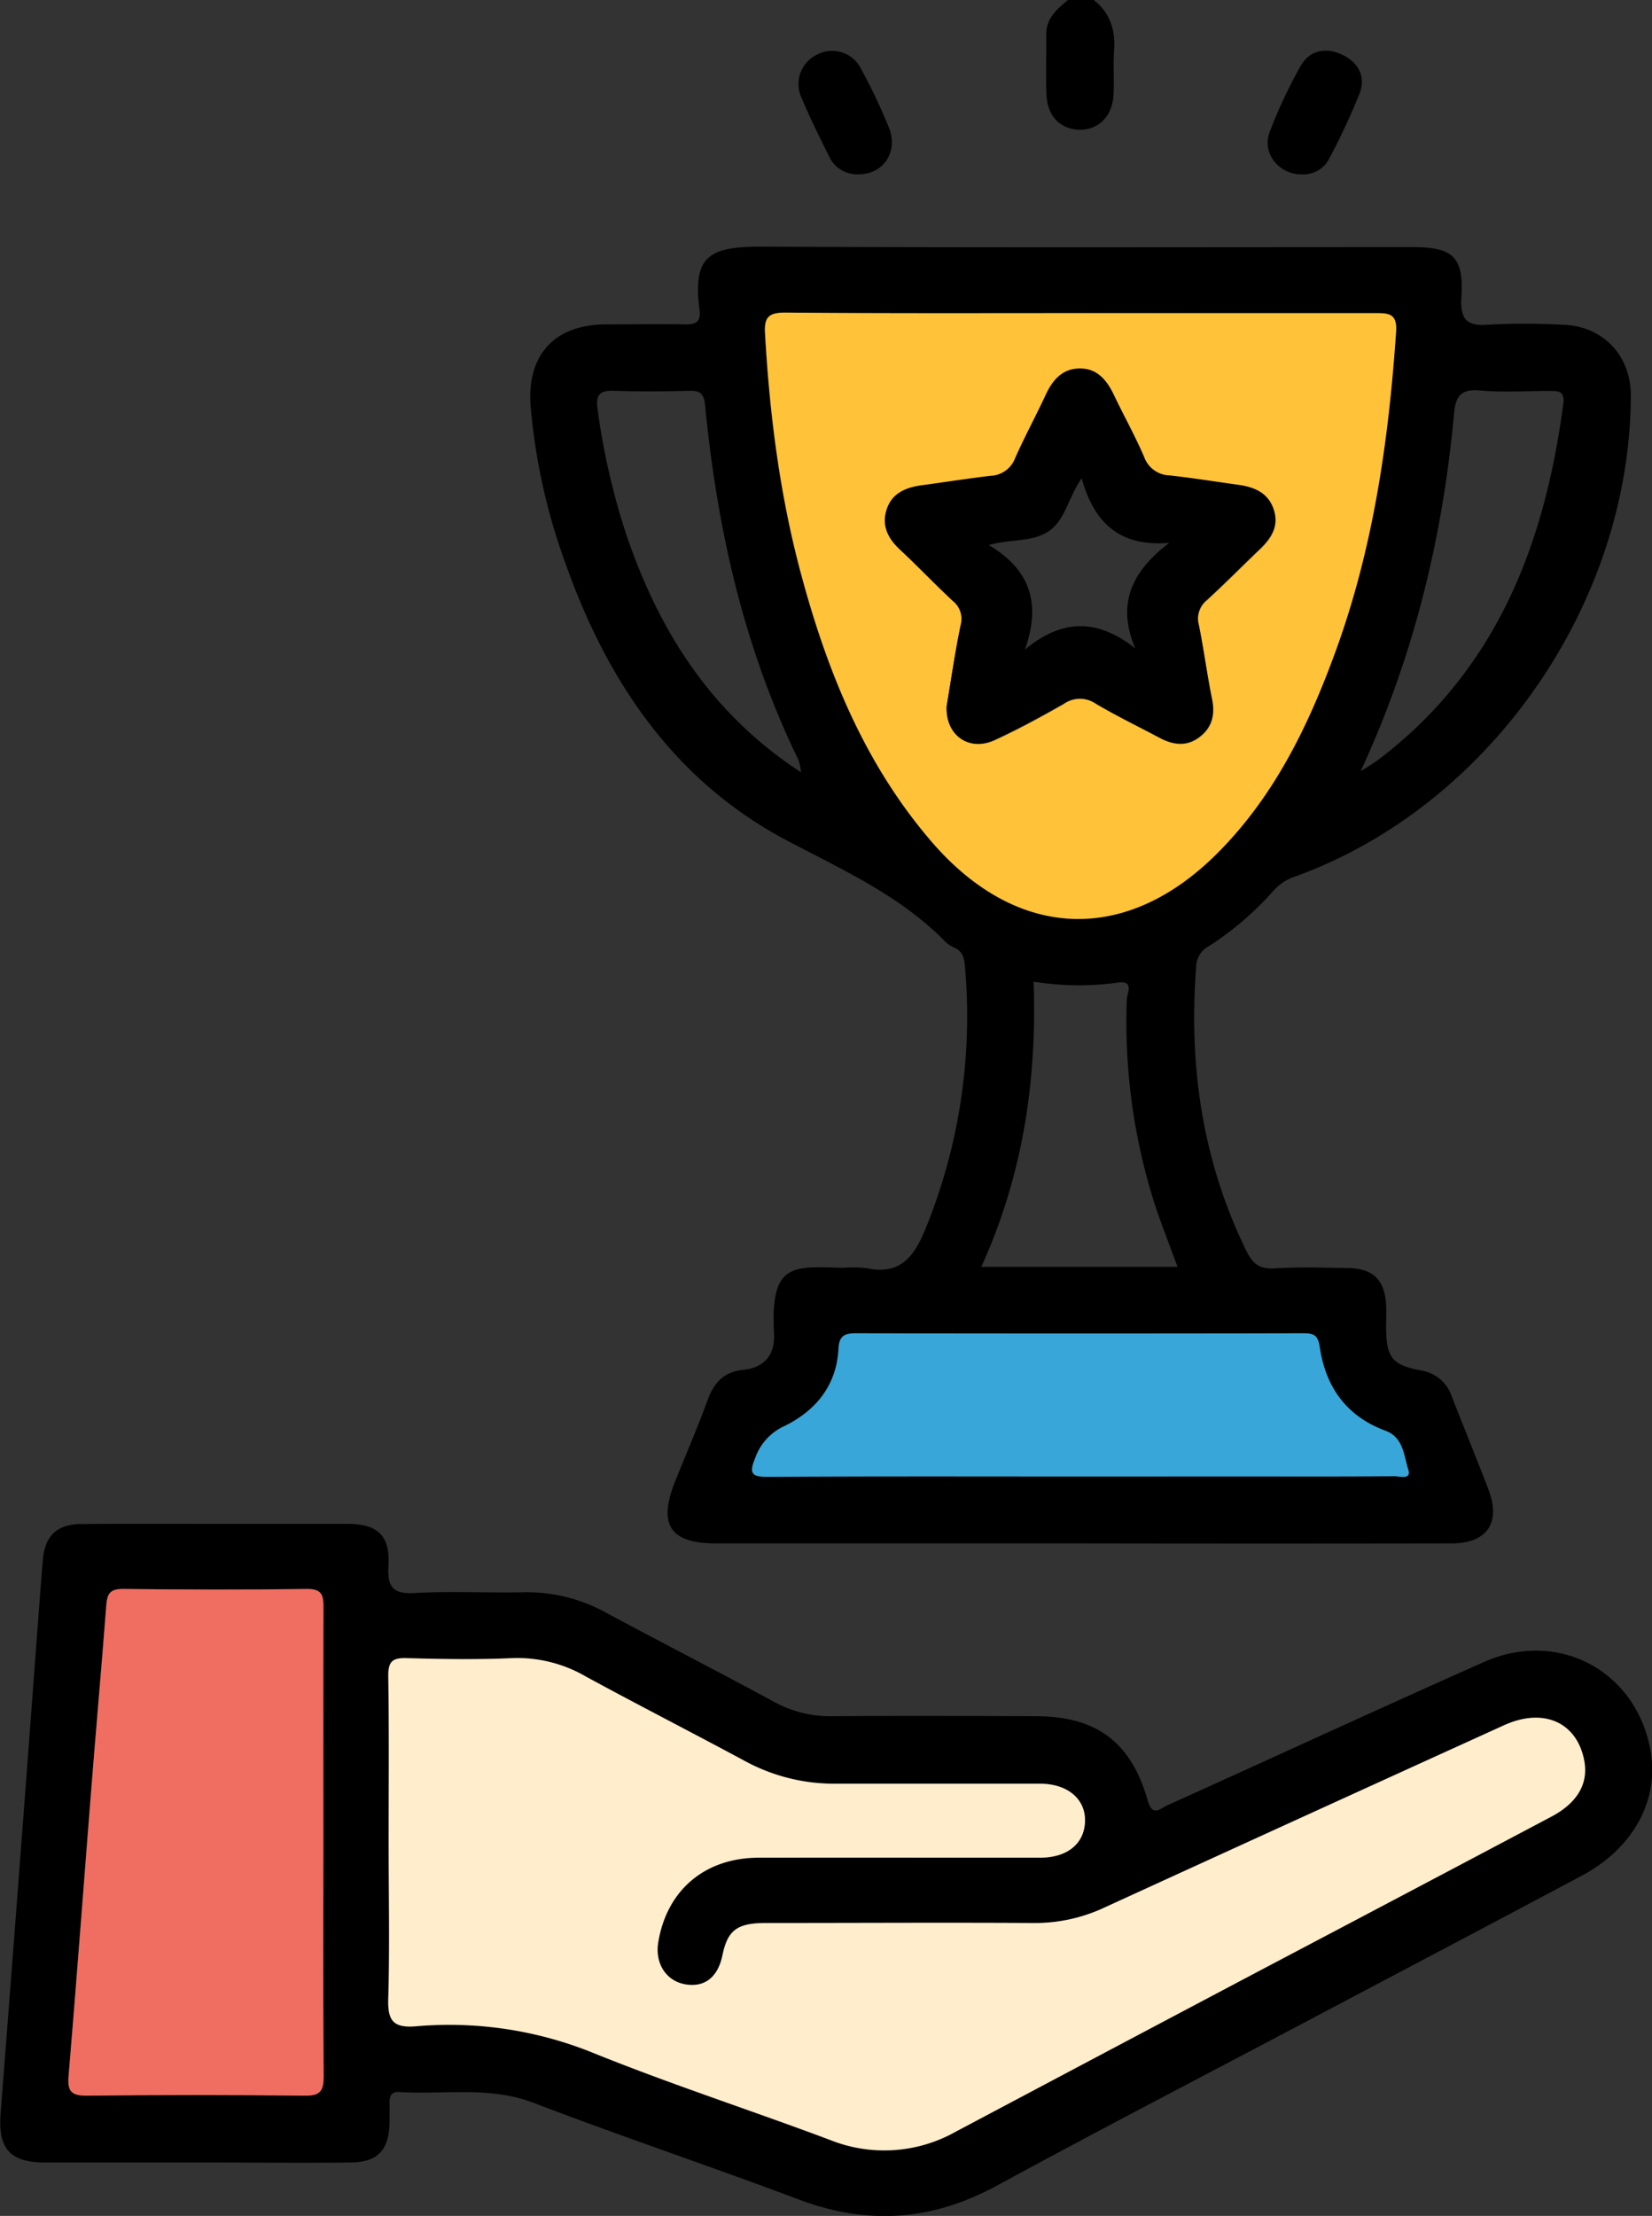
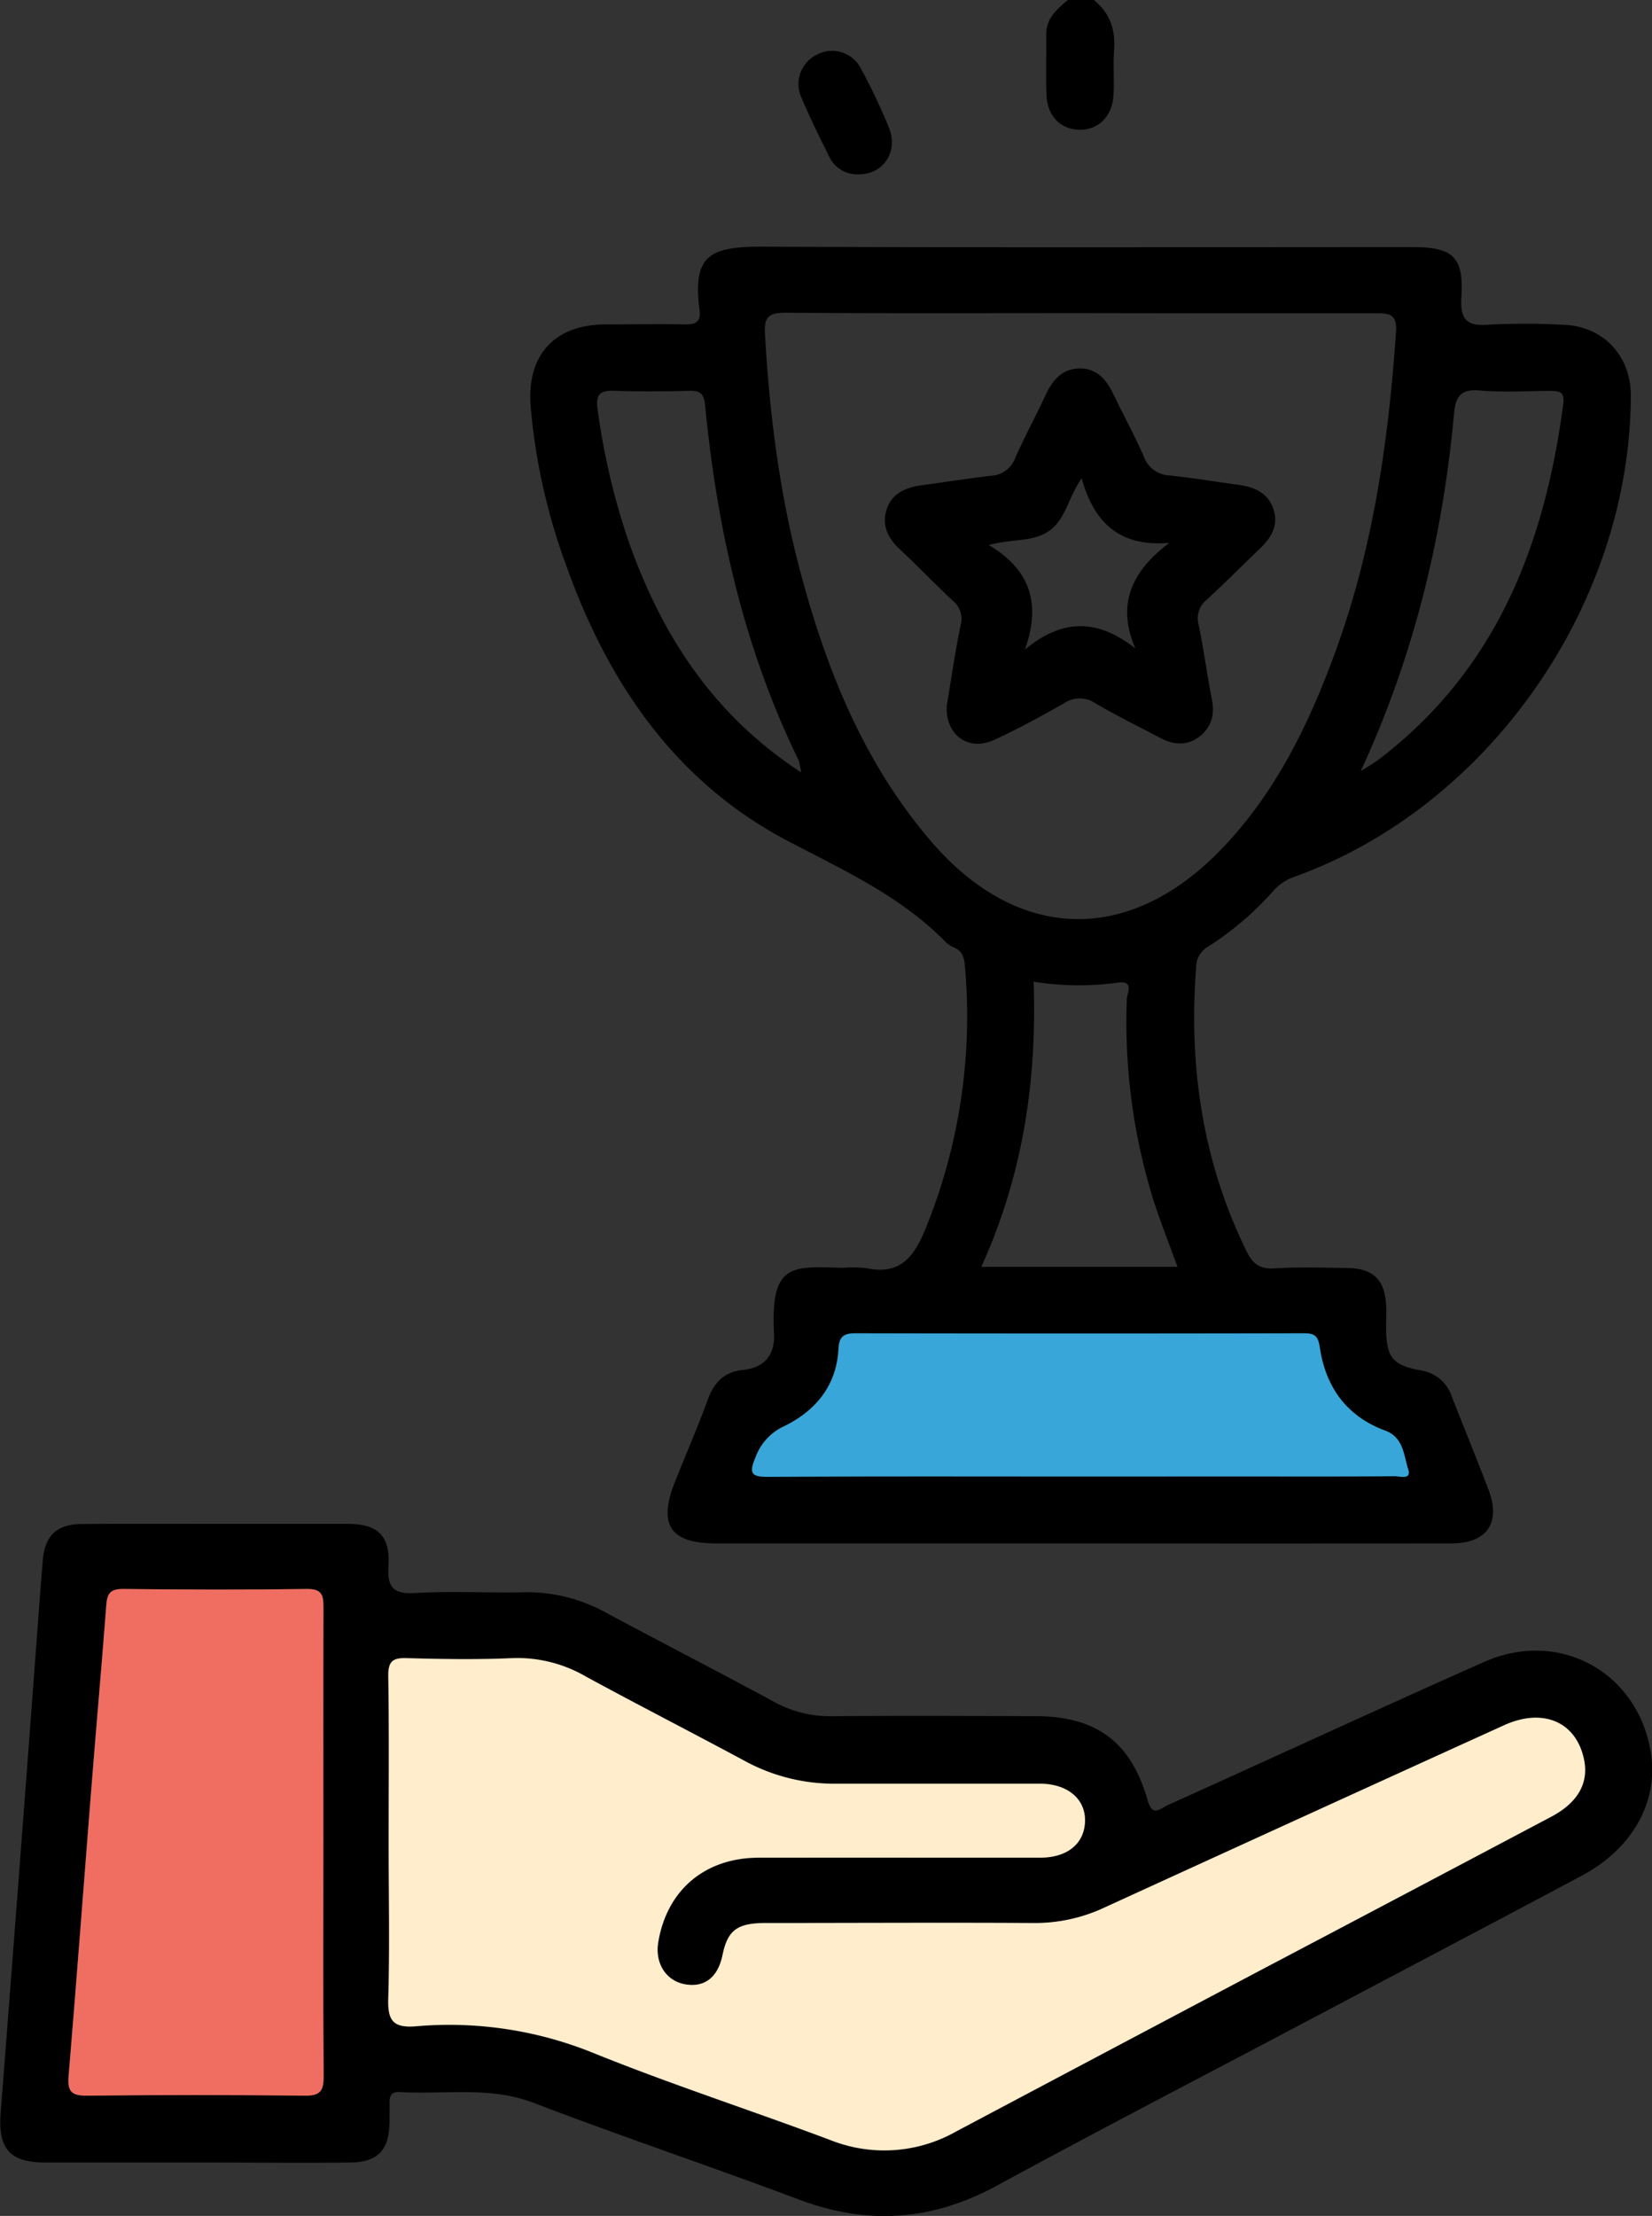
<svg xmlns="http://www.w3.org/2000/svg" viewBox="0 0 320.62 429.87">
  <rect x="0" y="0" width="320.62" height="429.87" fill="#333333" stroke="none" />
  <defs>
    <style>.cls-1{fill:#ffc239;}.cls-2{fill:#38a6d8;}.cls-3{fill:#ffedcc;}.cls-4{fill:#ef6e61;}</style>
  </defs>
  <title>Long-Term Success</title>
  <g id="Layer_2" data-name="Layer 2">
    <g id="Layer_1-2" data-name="Layer 1">
      <path d="M212.29,0c3.2,2.55,4.24,5.88,3.93,9.89-.23,2.92.09,5.89-.13,8.81-.31,4.08-3.17,6.66-6.81,6.47s-6-2.78-6.17-6.67,0-7.84-.05-11.76c-.06-3.2,2.07-4.95,4.19-6.74Z" />
      <path d="M209.51,299.41q-35.26,0-70.53,0c-8.9,0-11.29-3.59-8-11.91,2.12-5.32,4.42-10.57,6.37-15.94,1.23-3.38,3.2-5.44,6.87-5.81,4.22-.43,6.22-3,6-7.1-.71-13.64,3.49-13,13.28-12.7a25.19,25.19,0,0,1,4.6.05c6.56,1.42,9.27-2.12,11.54-7.65a109.3,109.3,0,0,0,7.63-50.93c-.13-1.68-.5-2.95-2.17-3.64a5.47,5.47,0,0,1-1.72-1.19c-8.74-8.87-19.83-13.84-30.67-19.55C131,151.57,118,132.42,109.9,109.72a118,118,0,0,1-6.92-31c-.74-9.89,4.66-15.72,14.48-15.79,5.18,0,10.36-.1,15.54,0,2.23.06,3.05-.66,2.76-2.86-1.37-10.6,2-12.27,12.43-12.22,42,.21,84,.09,126,.09,7.79,0,9.92,1.89,9.44,9.64-.27,4.42,1,5.77,5.38,5.4A130.6,130.6,0,0,1,303.24,63c7.81.18,13.3,5.94,13.27,13.77-.13,40.46-27.52,79.71-65.14,93.26a9.8,9.8,0,0,0-4.14,2.68,59.82,59.82,0,0,1-12.7,10.89,4.6,4.6,0,0,0-2.38,4c-1.48,19.2,1.22,37.63,9.74,55.06,1.16,2.38,2.5,3.58,5.4,3.4,4.73-.31,9.51-.14,14.27-.07,4.91.07,7.16,2.24,7.45,7.09.09,1.54,0,3.08,0,4.62.09,5.66,1.18,7.12,6.8,8.16a7.53,7.53,0,0,1,6,5.18c2.35,6,4.77,11.92,7.07,17.92,2.46,6.43-.24,10.44-7.19,10.45Q245.63,299.47,209.51,299.41Zm.37-238.67c-19.17,0-38.34.07-57.5-.07-3.18,0-4.1.86-3.92,4,.88,15.58,2.82,31,6.83,46.1,5.09,19.1,12.31,37.19,25.43,52.46,16.55,19.27,37.91,20.17,55.77,2.07,10.91-11.06,17.51-24.69,22.73-39,7.29-20,10.28-40.87,11.72-62,.23-3.47-1.45-3.53-4-3.53Q238.43,60.79,209.88,60.74Zm-.56,225.69h31.91c9.8,0,19.6,0,29.4-.05,1,0,3.29.77,2.63-1.32-.87-2.73-.92-6.21-4.44-7.51-7.55-2.79-11.6-8.49-12.73-16.22-.34-2.29-1.15-2.67-3.13-2.67q-43.47.06-86.93,0c-2.24,0-3.21.56-3.33,3-.37,7.1-4.39,12-10.5,15a10.65,10.65,0,0,0-5.62,6.08c-1.4,3.32-.61,3.79,2.69,3.77C169.29,286.37,189.3,286.43,209.32,286.43Zm-18.87-40.67h38.08c-1.6-4.41-3.24-8.52-4.6-12.72a116.28,116.28,0,0,1-5.24-39.14c0-1.13,1.59-3.82-1.87-3.26a55.56,55.56,0,0,1-16.22-.2C201.29,209.79,198.45,228.17,190.45,245.76Zm-35-96a11.69,11.69,0,0,0-.47-2.31c-10.61-21.74-15.81-44.9-18.13-68.81-.21-2.15-.87-2.88-3-2.83-4.89.13-9.79.17-14.67,0-2.88-.11-3.6.86-3.19,3.65a135.19,135.19,0,0,0,5.76,24.83C128.1,122.67,138.07,138.45,155.4,149.78Zm108.69-.19c1.15-.74,2.35-1.42,3.44-2.24,22.84-17.37,32.24-41.7,35.83-69.07.32-2.47-1.08-2.42-2.74-2.42-4.48,0-9,.32-13.42-.09-3.74-.33-4.76,1.13-5.06,4.54C280,104.29,274.38,127.36,264.09,149.59Z" />
      <path d="M42.26,295.62c8.39,0,16.79,0,25.19,0,5.83,0,8.3,2.25,7.94,8.15-.26,4.27,1,5.51,5.25,5.26,7-.39,14,0,21-.14a31.69,31.69,0,0,1,16.06,4c10.83,5.82,21.77,11.42,32.58,17.28a22.42,22.42,0,0,0,11.21,2.76c13.16-.1,26.31-.05,39.47,0,11.76,0,18.53,4.94,21.77,16.3.93,3.29,2.36,1.69,3.8,1C247,341,267.42,331.56,288,322.42c14.52-6.46,29.73,1.83,32.37,17.38,1.61,9.51-3.39,18.7-13.25,24-17.26,9.2-34.56,18.3-51.85,27.44-20.61,10.91-41.33,21.63-61.82,32.77-12.5,6.79-25,7.71-38.32,2.71-17.11-6.43-34.46-12.24-51.53-18.77-8.65-3.31-17.42-1.57-26.14-2.11-1.52-.1-1.89.82-1.86,2.12s0,2.52,0,3.78c-.11,5.38-2.24,7.7-7.63,7.77-9.1.11-18.19,0-27.29,0-10.64,0-21.28,0-31.91,0-6.94,0-9.18-2.75-8.64-9.66q3.3-42.46,6.48-84.94c.56-7.4,1.09-14.79,1.69-22.18.39-4.82,2.73-7.05,7.55-7.08C24.62,295.58,33.44,295.62,42.26,295.62Zm33.17,61.83c0,10.08.22,20.16-.1,30.23-.14,4.27.87,5.8,5.36,5.44A74.33,74.33,0,0,1,115,398.24c15.16,6.14,30.76,11.18,46.08,16.93a28.3,28.3,0,0,0,24.47-1.65q29.46-15.69,59-31.24,28.25-14.91,56.48-29.81c5.17-2.73,7.28-6.5,6.39-11-1.47-7.38-7.94-10.21-15.56-6.74q-38.79,17.64-77.54,35.36a31.77,31.77,0,0,1-13.73,3c-17.35-.14-34.7-.07-52.05,0-5.52,0-7.37,1.42-8.34,6.2-.88,4.3-3.44,6.33-7.18,5.7s-6-4-5.3-8.13c1.65-10.12,9-16.41,19.54-16.45,18.2-.06,36.39,0,54.58,0,5.24,0,8.57-2.77,8.71-7S207.2,346,201.81,346q-19.74,0-39.47,0a36.28,36.28,0,0,1-17.62-4.3c-10.28-5.56-20.69-10.87-31-16.46a26.45,26.45,0,0,0-14.32-3.6c-6.84.33-13.72.21-20.57,0-2.72-.07-3.55.67-3.51,3.46C75.53,335.9,75.43,346.68,75.43,357.45Zm-12.67.37c0-15.25,0-30.5,0-45.75,0-2.34-.05-3.89-3.23-3.84-11.89.19-23.78.15-35.67,0-2.41,0-3.07.85-3.24,3.06-1,12.94-2.13,25.86-3.16,38.8-1.39,17.52-2.69,35.06-4.16,52.57-.23,2.86.36,3.91,3.47,3.87q21.2-.24,42.39,0c3.07,0,3.66-1,3.64-3.82C62.69,387.76,62.76,372.79,62.76,357.82Z" />
-       <path d="M252.67,33.83c-4.39.08-7.8-4.06-6.27-8.17a93.3,93.3,0,0,1,6-12.81c1.73-3.09,4.86-3.72,8-2.28s4.75,4.21,3.48,7.54a131,131,0,0,1-6,12.84A5.63,5.63,0,0,1,252.67,33.83Z" />
-       <path d="M166.69,33.82a6,6,0,0,1-5.76-3.44c-1.85-3.73-3.72-7.47-5.32-11.3a6.34,6.34,0,0,1,3-8.51,6.26,6.26,0,0,1,8.54,2.86,109.64,109.64,0,0,1,5.35,11.28C174.42,29.42,171.47,33.8,166.69,33.82Z" />
-       <path class="cls-1" d="M209.88,60.74q28.55,0,57.08,0c2.53,0,4.21.06,4,3.53-1.44,21.15-4.43,42-11.72,62-5.22,14.35-11.82,28-22.73,39-17.86,18.1-39.22,17.2-55.77-2.07-13.12-15.27-20.34-33.36-25.43-52.46-4-15.09-5.95-30.52-6.83-46.1-.18-3.14.74-4,3.92-4C171.54,60.81,190.71,60.74,209.88,60.74Zm-26.14,76.2c-.31,5.6,4.29,9,9.4,6.63,4.56-2.1,9-4.52,13.35-7a5.42,5.42,0,0,1,6.14-.07c4.08,2.42,8.36,4.48,12.55,6.71,2.69,1.42,5.35,1.67,7.84-.35,2.29-1.85,2.82-4.27,2.25-7.14-1-4.79-1.62-9.64-2.57-14.43a4.6,4.6,0,0,1,1.53-4.82c3.5-3.2,6.84-6.59,10.28-9.87,2.26-2.15,3.81-4.55,2.69-7.8s-3.79-4.25-6.86-4.67c-4.42-.61-8.84-1.33-13.27-1.81a5.48,5.48,0,0,1-5-3.65c-1.76-4.1-3.95-8-5.86-12-1.34-2.84-3.2-5-6.53-5.1s-5.26,2.09-6.61,5c-2,4.17-4.18,8.22-6,12.43a5.28,5.28,0,0,1-4.75,3.39c-4.44.52-8.85,1.23-13.28,1.82-3.08.4-5.82,1.43-6.89,4.62s.18,5.64,2.55,7.84c3.48,3.24,6.76,6.7,10.23,9.93a4.5,4.5,0,0,1,1.55,4.75C185.37,126.45,184.62,131.71,183.74,136.94Z" />
+       <path d="M166.69,33.82a6,6,0,0,1-5.76-3.44c-1.85-3.73-3.72-7.47-5.32-11.3a6.34,6.34,0,0,1,3-8.51,6.26,6.26,0,0,1,8.54,2.86,109.64,109.64,0,0,1,5.35,11.28C174.42,29.42,171.47,33.8,166.69,33.82" />
      <path class="cls-2" d="M209.32,286.43c-20,0-40-.06-60,.07-3.3,0-4.09-.45-2.69-3.77a10.65,10.65,0,0,1,5.62-6.08c6.11-3,10.13-7.89,10.5-15,.12-2.45,1.09-3,3.33-3q43.47.09,86.93,0c2,0,2.79.38,3.13,2.67,1.13,7.73,5.18,13.43,12.73,16.22,3.52,1.3,3.57,4.78,4.44,7.51.66,2.09-1.66,1.32-2.63,1.32-9.8.09-19.6.05-29.4.05Z" />
      <path class="cls-3" d="M75.43,357.45c0-10.77.1-21.55-.07-32.32,0-2.79.79-3.53,3.51-3.46,6.85.19,13.73.31,20.57,0a26.45,26.45,0,0,1,14.32,3.6c10.27,5.59,20.68,10.9,31,16.46a36.28,36.28,0,0,0,17.62,4.3q19.74,0,39.47,0c5.39,0,8.88,3,8.73,7.34s-3.47,7-8.71,7c-18.19,0-36.38,0-54.58,0-10.51,0-17.89,6.33-19.54,16.45-.66,4.1,1.56,7.51,5.3,8.13s6.3-1.4,7.18-5.7c1-4.78,2.82-6.2,8.34-6.2,17.35,0,34.7-.1,52.05,0a31.77,31.77,0,0,0,13.73-3q38.74-17.73,77.54-35.36c7.62-3.47,14.09-.64,15.56,6.74.89,4.49-1.22,8.26-6.39,11q-28.22,14.94-56.48,29.81-29.5,15.6-59,31.24a28.3,28.3,0,0,1-24.47,1.65c-15.32-5.75-30.92-10.79-46.08-16.93a74.33,74.33,0,0,0-34.31-5.12c-4.49.36-5.5-1.17-5.36-5.44C75.65,377.61,75.43,367.53,75.43,357.45Z" />
      <path class="cls-4" d="M62.76,357.82c0,15-.07,29.94.06,44.91,0,2.81-.57,3.86-3.64,3.82q-21.19-.24-42.39,0c-3.11,0-3.7-1-3.47-3.87,1.47-17.51,2.77-35.05,4.16-52.57,1-12.94,2.17-25.86,3.16-38.8.17-2.21.83-3.08,3.24-3.06,11.89.13,23.78.17,35.67,0,3.18-.05,3.24,1.5,3.23,3.84C62.73,327.32,62.76,342.57,62.76,357.82Z" />
      <path d="M183.74,136.94c.88-5.23,1.63-10.49,2.7-15.68a4.5,4.5,0,0,0-1.55-4.75c-3.47-3.23-6.75-6.69-10.23-9.93-2.37-2.2-3.6-4.71-2.55-7.84s3.81-4.22,6.89-4.62c4.43-.59,8.84-1.3,13.28-1.82A5.28,5.28,0,0,0,197,88.91c1.86-4.21,4.08-8.26,6-12.43,1.35-2.86,3.26-5,6.61-5s5.19,2.26,6.53,5.1c1.91,4,4.1,7.94,5.86,12a5.48,5.48,0,0,0,5,3.65c4.43.48,8.85,1.2,13.27,1.81,3.07.42,5.75,1.47,6.86,4.67s-.43,5.65-2.69,7.8c-3.44,3.28-6.78,6.67-10.28,9.87a4.6,4.6,0,0,0-1.53,4.82c1,4.79,1.61,9.64,2.57,14.43.57,2.87,0,5.29-2.25,7.14-2.49,2-5.15,1.77-7.84.35-4.19-2.23-8.47-4.29-12.55-6.71a5.42,5.42,0,0,0-6.14.07c-4.37,2.48-8.79,4.9-13.35,7C188,145.92,183.43,142.54,183.74,136.94Zm36.6-11.15c-3.79-8.91-.41-15.14,6.59-20.48-9.7.84-14.63-4-17-12.52-2.66,3.81-3.12,8-6.34,10.22s-7.14,1.46-11.68,2.73c8.22,4.87,10.12,11.56,7,20.28C206.18,120,213,120,220.34,125.79Z" />
    </g>
  </g>
</svg>